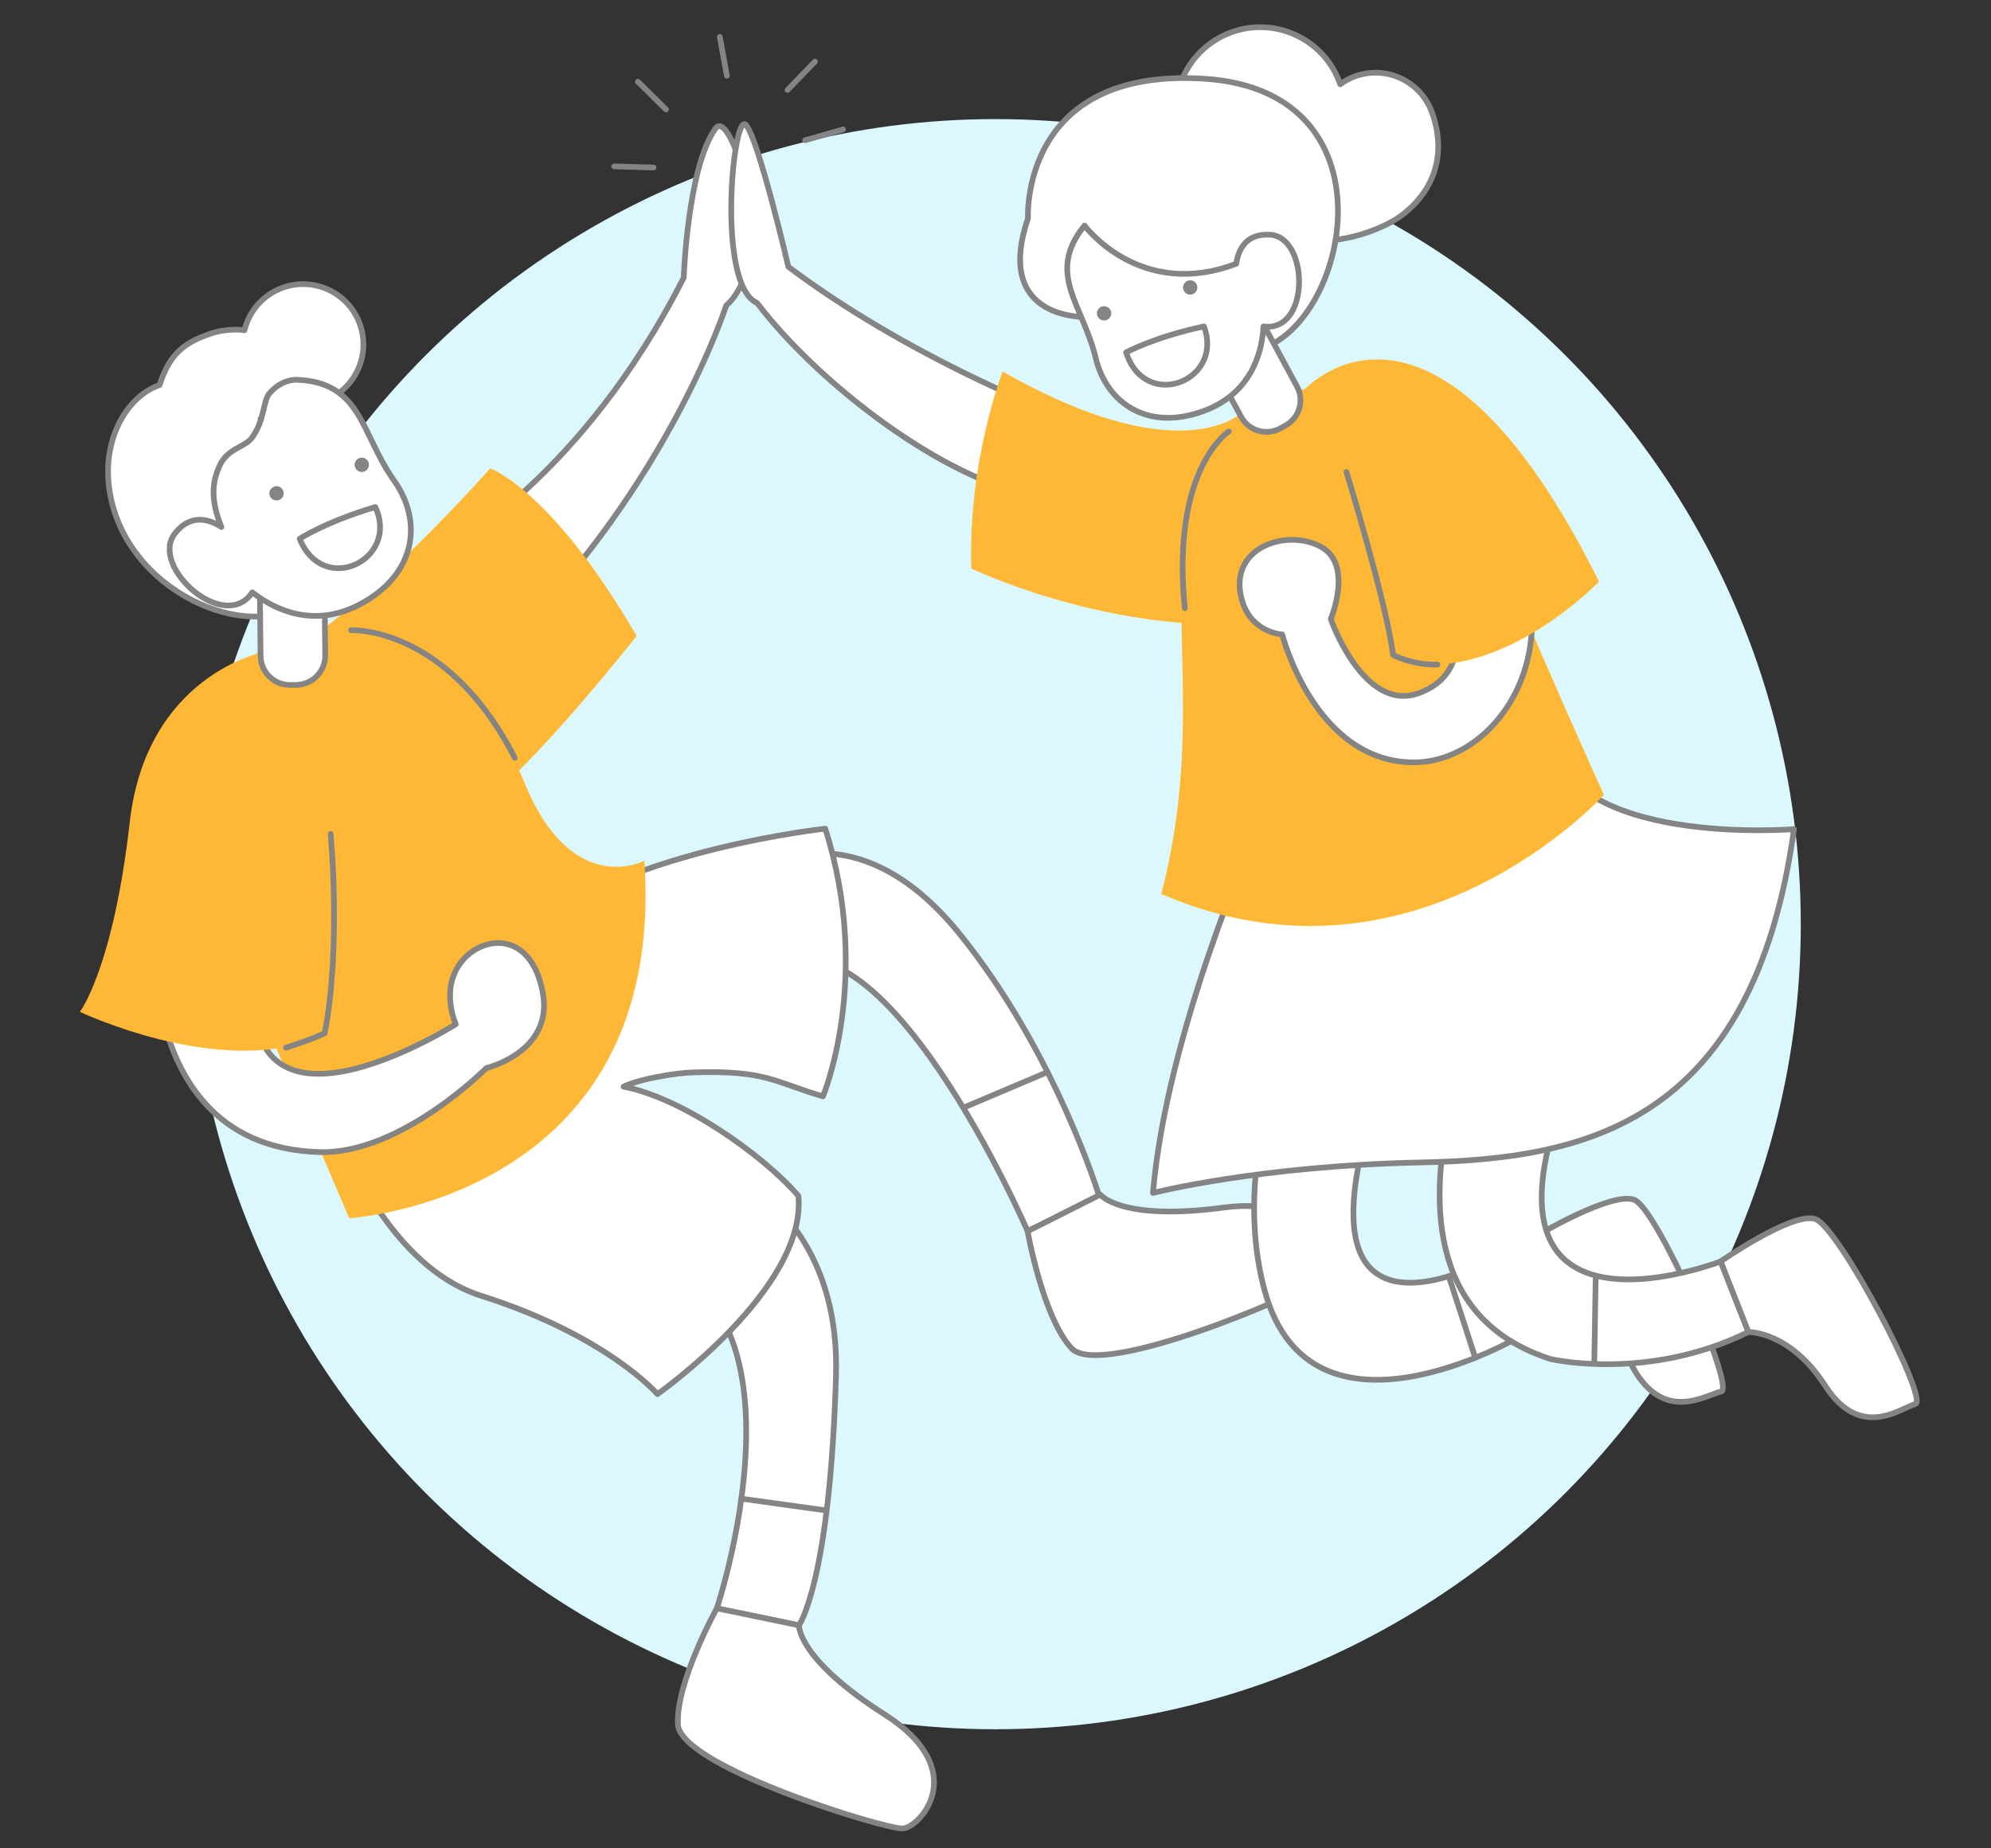
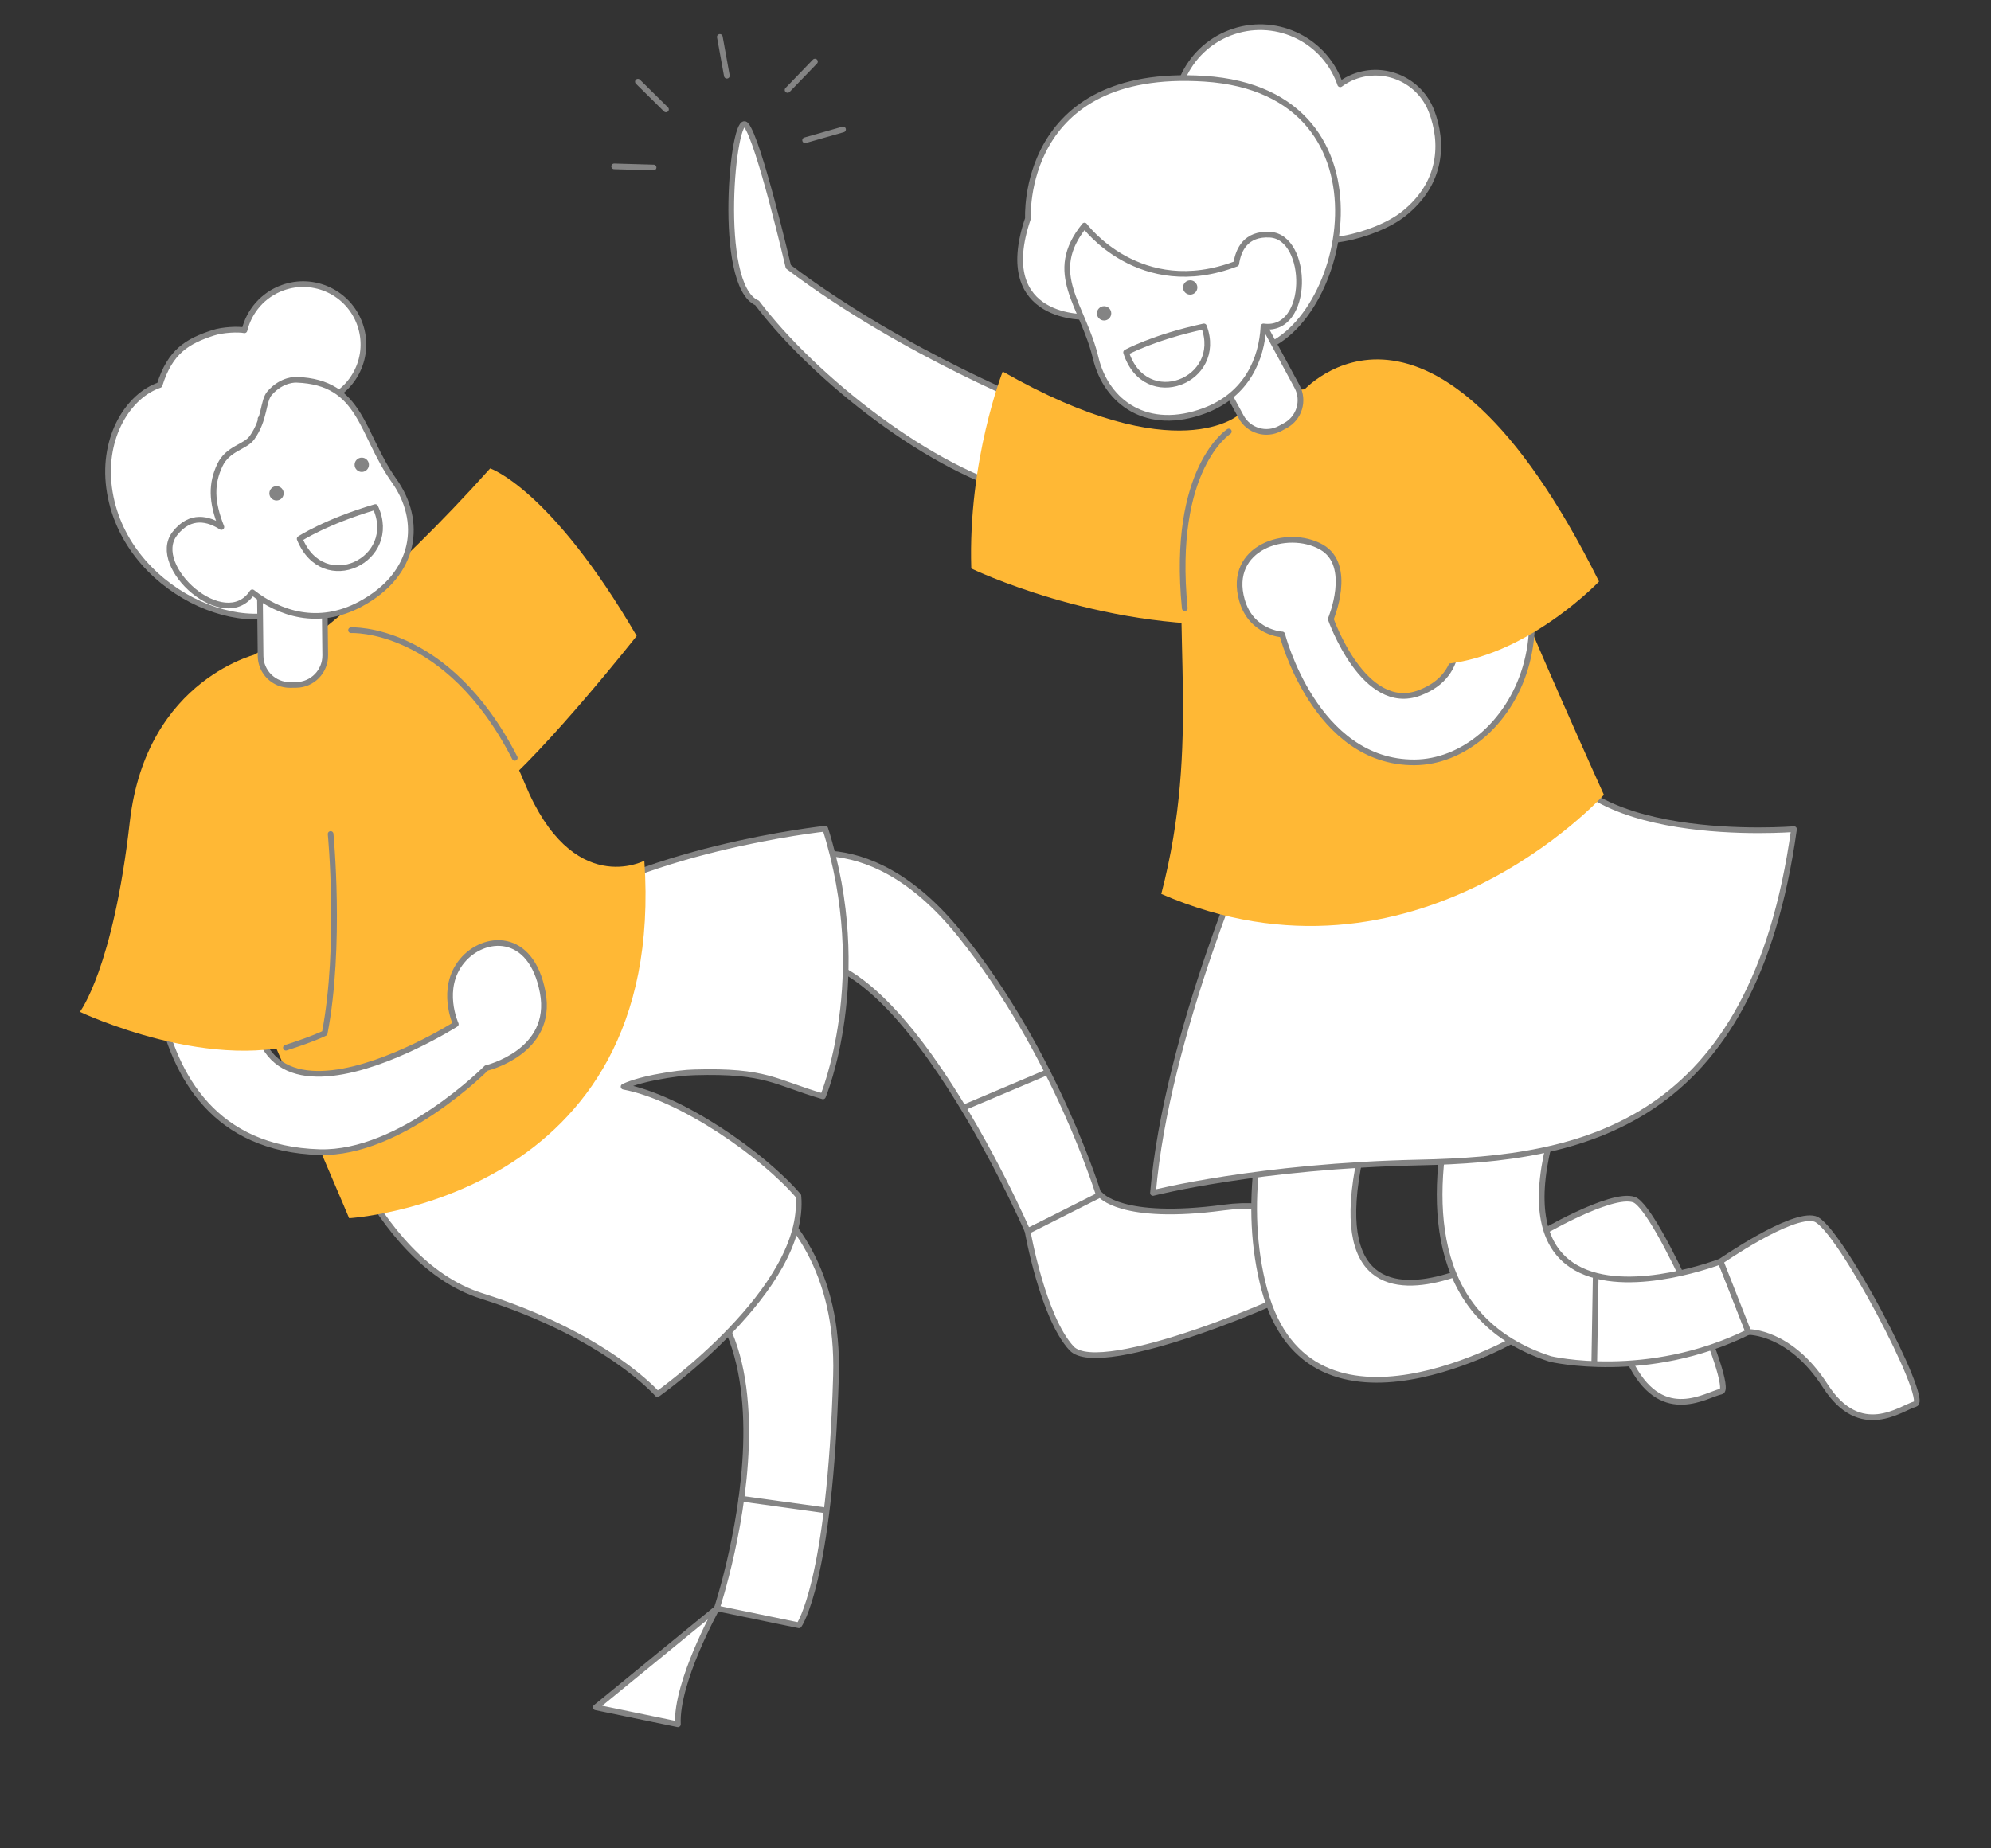
<svg xmlns="http://www.w3.org/2000/svg" id="Layer_1" viewBox="0 0 700 650">
  <rect x="0" y="0" width="700" height="650" fill="#333333" stroke="none" />
  <defs>
    <style>.cls-1{fill:#848484;}.cls-2{fill:none;}.cls-2,.cls-3{stroke:#848484;stroke-linecap:round;stroke-linejoin:round;stroke-width:2px;}.cls-3{fill:#fff;}.cls-4{fill:#dcf8ff;}.cls-5{fill:#ffb835;}</style>
  </defs>
-   <circle class="cls-4" cx="350" cy="325" r="283.12" />
  <path class="cls-3" d="M272.67,303.47s30.84-17.02,64.76,25c33.91,42.02,49.09,92.38,49.09,92.38l-25.22,12.13s-51.58-118.99-90.99-91.65l2.36-37.87Z" />
  <path class="cls-3" d="M361.29,432.99s5.31,30.22,15.44,41.16c10.13,10.94,79.53-18.69,84.03-22.87s5.54-31.44-30.64-26.61-43.27-4.57-43.27-4.57l-25.57,12.89Z" />
  <path class="cls-3" d="M548.4,459.93s14.62,.7,25.6,20.79c10.99,20.1,25.99,9.67,31.12,8.65s-22.54-64.6-30.61-67.48c-8.07-2.87-34.07,12.59-34.07,12.59l7.96,25.44Z" />
-   <path class="cls-3" d="M157.35,193s47.24-24.83,83.04-95.36c0,0,1.35-38.88,11.21-52.51,5.69-7.87,22.25,46.14,3.72,62.31,0,0-20.11,62.68-76.48,118.27-17.68,17.43-21.49-32.7-21.49-32.7Z" />
  <path class="cls-5" d="M108.47,225.25s27.72-20.13,63.87-60.53c0,0,21.31,7.11,51.51,58.92,0,0-31.41,39.83-50.05,55.28s-65.34-53.67-65.34-53.67Z" />
  <path class="cls-3" d="M228.37,400.38s67.65,10.61,65.55,83.37-13.02,87.82-13.02,87.82l-28.87-5.97s42.2-126.35-44.05-125.62l20.39-39.6Z" />
  <path class="cls-3" d="M112.86,382.55s17.13,60.72,56.42,73.18c44.24,14.03,61.87,34.54,61.87,34.54,0,0,52.55-37.07,49.55-69.72-12.58-14.62-41.24-34.61-61.46-38.4,0,0,3.27-1.74,10.89-3.25,6.5-1.28,10.84-1.7,14.01-1.79,25.45-.74,28.22,3.49,45.2,8.44,0,0,17.47-41.62,.81-94.13,0,0-67.8,7.27-101.9,34.44-34.1,27.17-75.39,56.68-75.39,56.68Z" />
  <path class="cls-5" d="M134.32,223.29c-23.1-7.44-48.81,2.69-59.66,24.4-8.27,16.54-12.11,41.25,2.83,75.61,31.78,73.11,45.26,105.1,45.26,105.1,0,0,111.92-6.52,103.79-125.71,0,0-25.28,13.44-42.01-27.12-15.65-37.93-35.48-47.53-50.21-52.27Z" />
  <path class="cls-2" d="M123.42,221.62s33.7-1.76,57.56,44.89" />
  <path class="cls-3" d="M55.12,303.71s-16.14,99.26,57.2,101.45c28.53,.85,58.69-29.57,58.69-29.57,0,0,23.75-5.6,19.81-26.58-4.07-21.64-20.81-20.26-28.38-11.06-7.96,9.68-2.19,22.22-2.19,22.22,0,0-94.02,59.67-65.61-41.62l-39.53-14.84Z" />
  <path class="cls-5" d="M91.59,229.62s-40.17,8.39-45.97,59.52c-5.85,51.53-17.53,66.69-17.53,66.69,0,0,47.87,22.76,82.08,9.55,0,0,1.14-52.04,3.44-66.91" />
  <path class="cls-2" d="M116.24,293.29s3.81,39.44-2.08,70.05c0,0-4,2.03-13.64,5.1" />
  <path class="cls-3" d="M126.52,113.97c-3.95-11.03-16.1-16.76-27.12-12.8-6.97,2.5-11.82,8.28-13.45,14.98-2.09-.44-7.56-.25-11.09,.91-8.95,2.95-15.04,6.46-18.74,18.34-10.99,3.73-20.11,18.22-17.76,36.09,4.79,36.47,49.63,55.58,68.86,39.72,12.33-10.17-3.02-42.22-15.62-63.92,2.99-1.49,5.36-3.8,6.94-6.55,4.68,1.92,10.05,2.2,15.18,.36,11.03-3.95,16.76-16.1,12.8-27.12Z" />
  <path class="cls-3" d="M91.47,194.85h22.73v35.71c0,5.69-4.62,10.31-10.31,10.31h-2.11c-5.69,0-10.31-4.62-10.31-10.31v-35.71h0Z" transform="translate(-2.27 1.09) rotate(-.6)" />
  <path class="cls-3" d="M77.83,185.33c-4.39-2.83-10.85-4.78-16.38,2.34-8.98,11.56,17.58,35.31,27.26,20.63,9.54,7.5,23.18,12.05,37.92,4.18,20.05-10.72,21.88-29.43,11.97-43.39-11.81-16.63-11.34-34.7-34.32-35.54,0,0-5.03-.38-9.48,4.69-2.43,2.77-1.59,9.27-6.22,15.7-2.38,3.32-8.48,3.69-11.29,9.67-3.03,6.43-3.05,12.71,.54,21.73Z" />
  <circle class="cls-1" cx="127.19" cy="163.45" r="2.52" />
  <circle class="cls-1" cx="97.22" cy="173.49" r="2.52" />
  <path class="cls-3" d="M105.36,189.48s9.09-5.99,26.59-11.17c8.61,18.5-18.3,31.6-26.59,11.17Z" />
  <path class="cls-3" d="M367.52,143.98s-49.08-19.07-90.34-50.16c0,0-10.39-44.63-14.9-49.88s-10.57,56.35,3.9,62.59c20.04,26.49,61.74,59.56,94.17,67.13,42.43,9.91,7.18-29.68,7.18-29.68Z" />
  <path class="cls-3" d="M471.18,327.05s-42.73,66.77-26.61,126.61c16.12,59.83,89.93,16.24,89.93,16.24l-4.38-30.35s-102.42,62.68-25.92-104l-33.02-8.5Z" />
  <path class="cls-3" d="M536.35,321.02s-73.46,130.48,8.77,156.89c0,0,33.98,8.06,69.59-9.49l-9.75-24.82s-122.3,47.4-25.9-117.08l-42.71-5.51Z" />
  <path class="cls-3" d="M441.23,293.33s-31.15,70.11-35.86,126.19c0,0,36.94-9.51,93.96-10.72s116.91-12.71,131.41-117.22c0,0-80.39,6.56-86.12-33.33-5.73-39.89-103.4,35.07-103.4,35.07Z" />
  <path class="cls-5" d="M435.84,145.63s-21.66,20.23-83.3-14.97c0,0-12.27,31.23-11.05,69.26,0,0,44.54,21.54,95,19.6l-.65-73.89Z" />
  <path class="cls-5" d="M417.05,183.4c3.98-26.23,18.81-46.75,45.34-46.62,.64,0,1.3,.02,1.96,.04,31.62,1.09,52.77,31.63,62.5,56.94s37.05,85.75,37.05,85.75c0,0-66.35,73.6-155.62,34.86,14.09-53.93,3.23-94.49,8.77-130.98Z" />
  <path class="cls-3" d="M476.07,26.96c-1.78,.68-3.4,1.6-4.88,2.68-.11-.33-.22-.66-.35-.98-5.88-15.33-23.08-23-38.42-17.12-15.33,5.88-23,23.08-17.12,38.42s23.08,23,38.42,17.12c4.97-1.91-2.17,17.38,.99,13.54,5.32,8.1,28.71,2.5,38.65-5.32,13.88-10.92,14.1-25.33,9.93-36.2s-16.36-16.3-27.23-12.13Z" />
  <path class="cls-3" d="M382.54,111.48s-33.52,1.79-21.13-34.64c0,0-2.97-53.33,62.06-49.15,70.18,4.51,49.61,91.73,15.96,95.87l-56.9-12.08Z" />
  <path class="cls-3" d="M428.52,105.5h22.36v37.37c0,5.6-4.54,10.14-10.14,10.14h-2.08c-5.6,0-10.14-4.54-10.14-10.14v-37.37h0Z" transform="translate(-8.59 224.54) rotate(-28.38)" />
  <path class="cls-3" d="M434.64,92.74c.72-4.89,3.35-10.7,11.87-10.2,13.83,.81,14.19,34.51-2.29,32.25-.61,11.46-5.86,24.01-20.64,29.6-20.12,7.6-34.58-2.76-38.35-18.5-4.49-18.77-17.65-29.68-3.93-46.57,0,0,19.42,26.35,53.34,13.43Z" />
  <circle class="cls-1" cx="418.45" cy="101.09" r="2.52" />
  <circle class="cls-1" cx="388.18" cy="110.19" r="2.52" />
  <path class="cls-3" d="M395.92,123.93s9.52-5.29,27.36-9.14c7.2,19.09-20.62,30.13-27.36,9.14Z" />
  <path class="cls-2" d="M432.03,151.74s-20.33,12.84-15.49,62.15" />
  <path class="cls-3" d="M467.87,217.71s8.01-18.99-3.33-25.35c-12.01-6.73-33.18,.15-27.89,18.71,3.28,11.53,14.15,12.05,14.15,12.05,0,0,11.51,45.18,46.53,44.98,33.37-.19,65.44-53.02,15.4-106.96l-21.7,14.79s41.8,55.02,8.03,67.74c-19.57,7.37-31.19-25.97-31.19-25.97Z" />
  <path class="cls-5" d="M458.07,137.55s45.06-51.54,104.12,66.95c0,0-33.28,34.96-68.05,28.46,0,0-9.8-46.02-15.58-59.39" />
-   <path class="cls-2" d="M473.39,165.96s14.16,46.3,16.39,64.39c0,0,6.93,3.62,15.6,3.36" />
  <line class="cls-2" x1="229.79" y1="58.91" x2="215.93" y2="58.51" />
  <line class="cls-2" x1="234.15" y1="38.47" x2="224.28" y2="28.73" />
  <line class="cls-2" x1="255.55" y1="26.63" x2="253.08" y2="12.99" />
  <line class="cls-2" x1="276.9" y1="31.63" x2="286.52" y2="21.66" />
  <line class="cls-2" x1="283.07" y1="49.32" x2="296.4" y2="45.52" />
  <path class="cls-3" d="M614.71,468.42s14.63-.34,27.01,18.92c12.39,19.27,26.61,7.8,31.65,6.42,5.05-1.38-27.06-62.84-35.32-65.14s-33.09,14.98-33.09,14.98l9.75,24.82Z" />
  <line class="cls-2" x1="561.01" y1="449.56" x2="560.52" y2="479.26" />
-   <line class="cls-3" x1="509.35" y1="448.74" x2="518.64" y2="477.39" />
-   <path class="cls-3" d="M252.03,565.59s-14.4,25.9-13.69,40.79c.71,14.89,72.87,36.93,79,36.64,6.13-.29,24.49-20.48-6.29-40.09-30.78-19.61-30.15-31.37-30.15-31.37l-28.87-5.97Z" />
+   <path class="cls-3" d="M252.03,565.59s-14.4,25.9-13.69,40.79l-28.87-5.97Z" />
  <line class="cls-2" x1="339.39" y1="389.26" x2="368.29" y2="377.01" />
  <line class="cls-2" x1="260.65" y1="527.03" x2="289.34" y2="531.01" />
</svg>